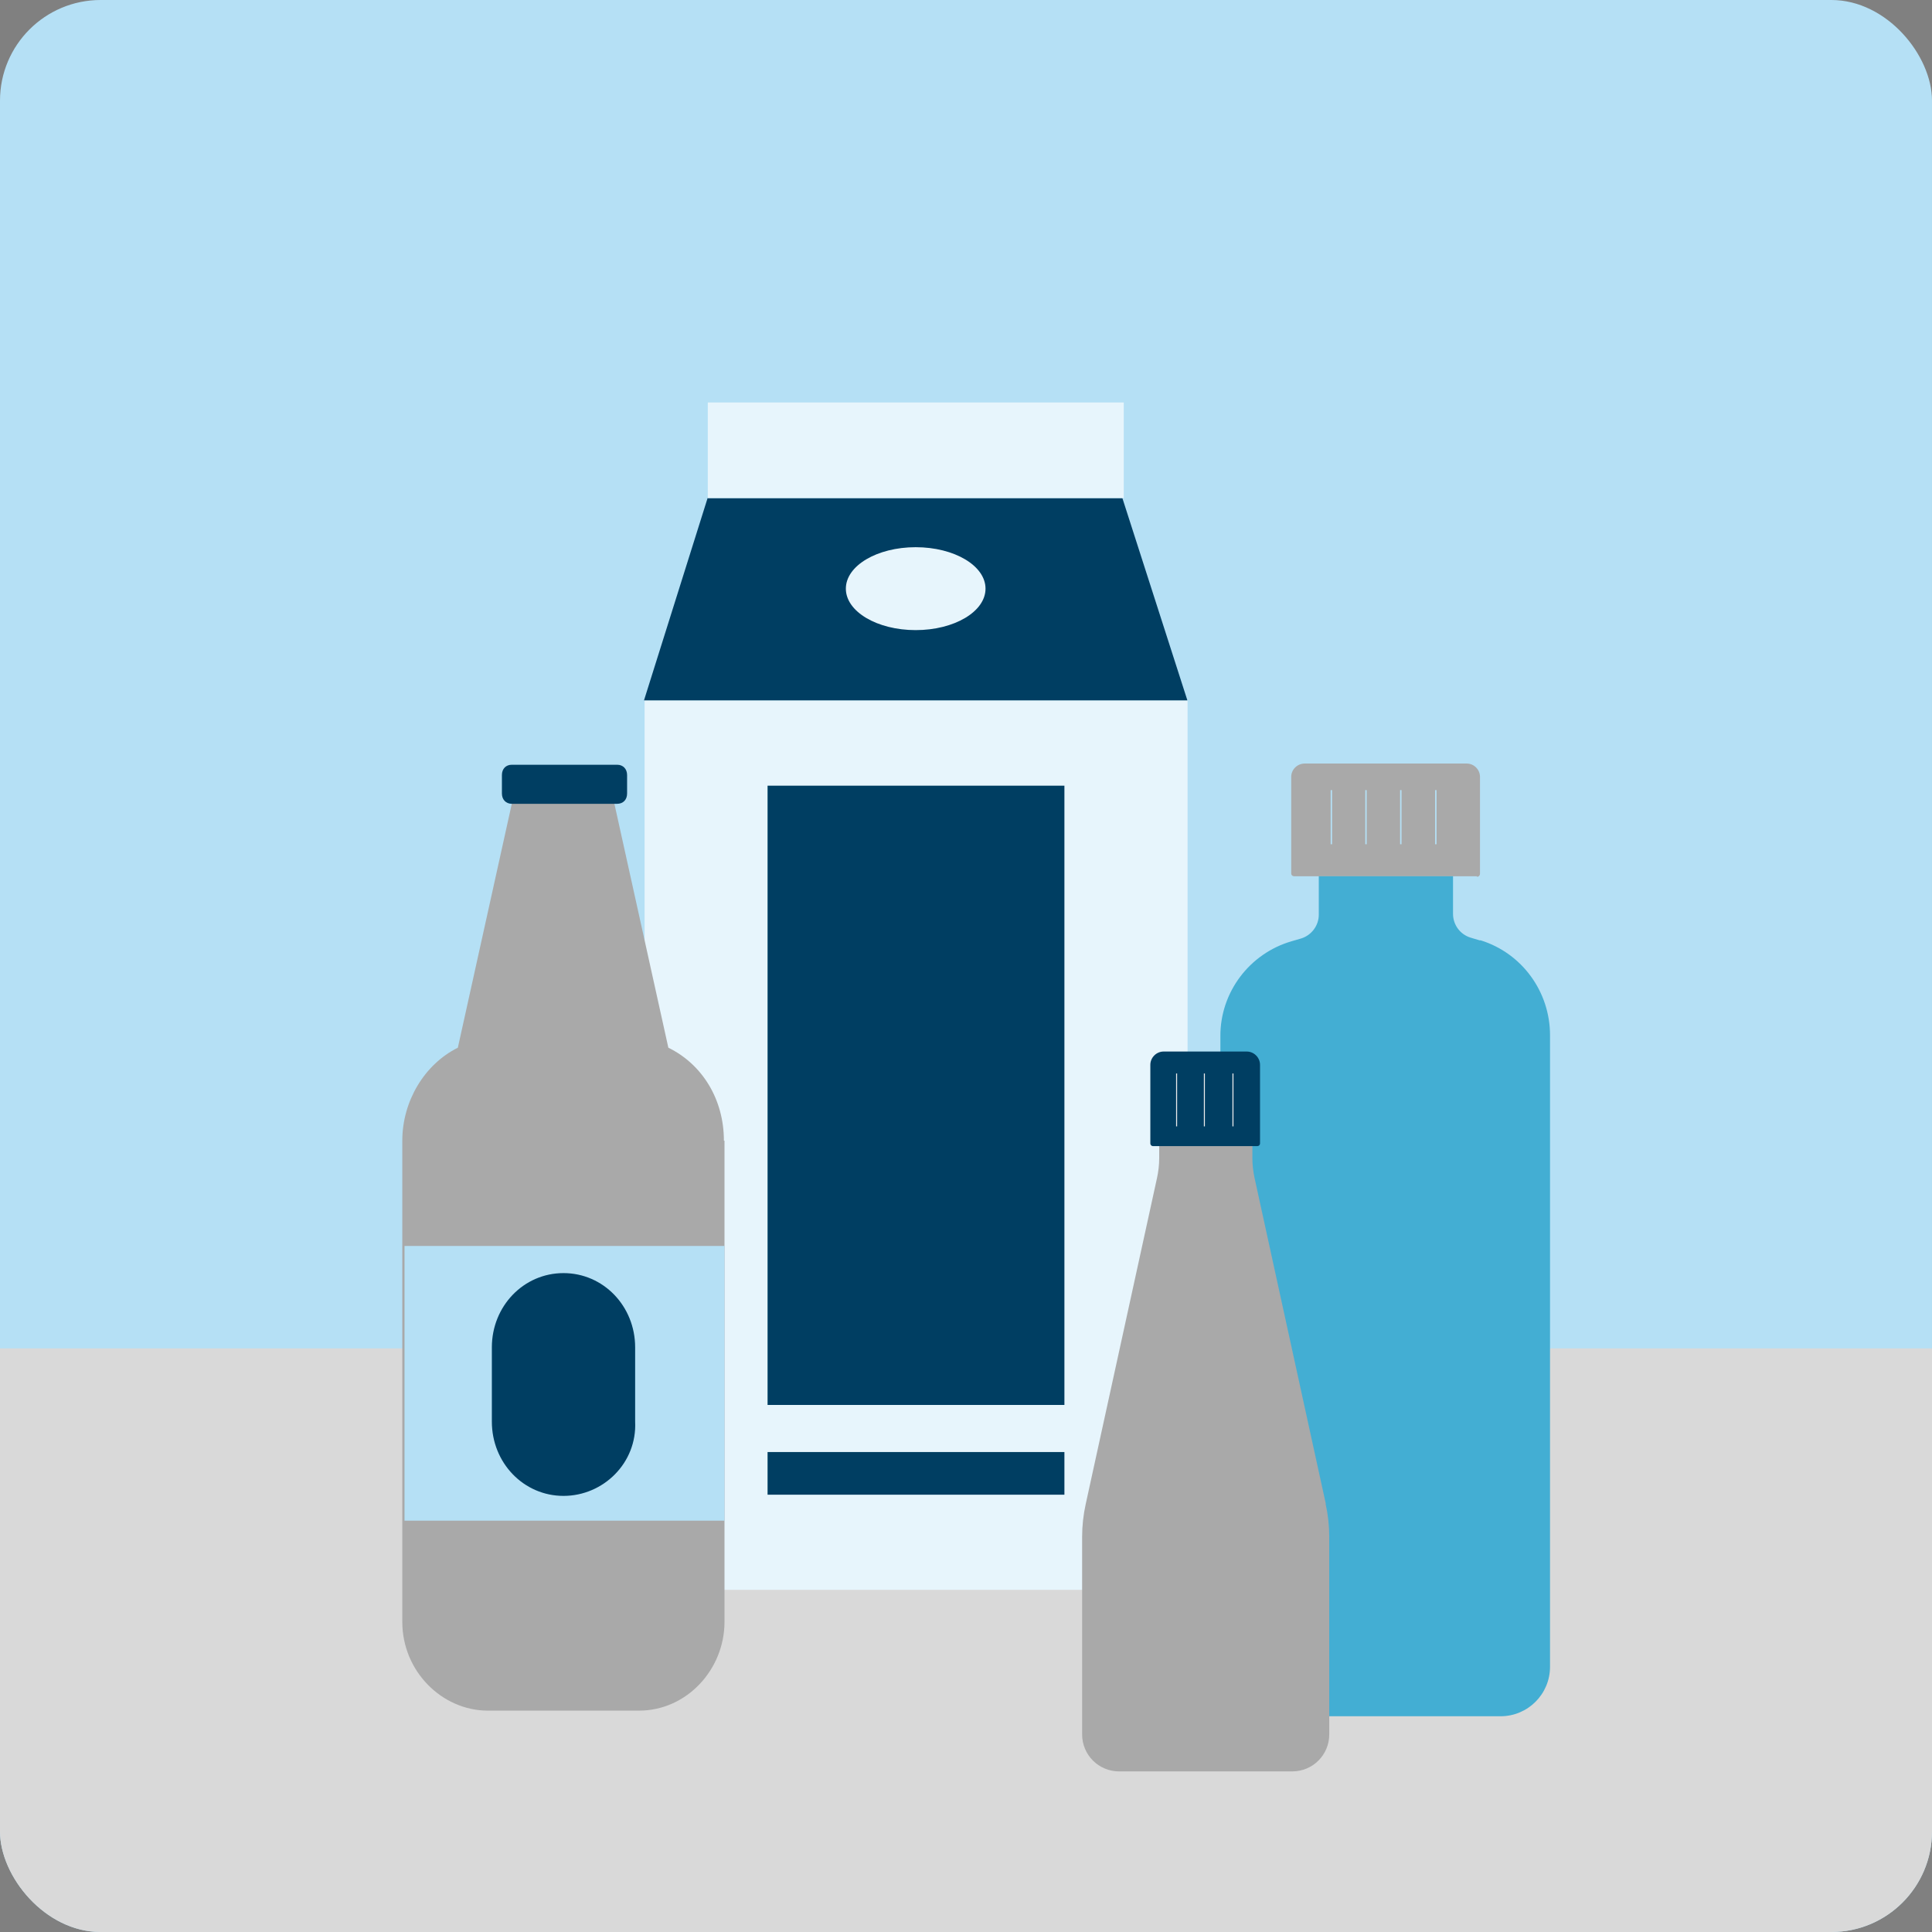
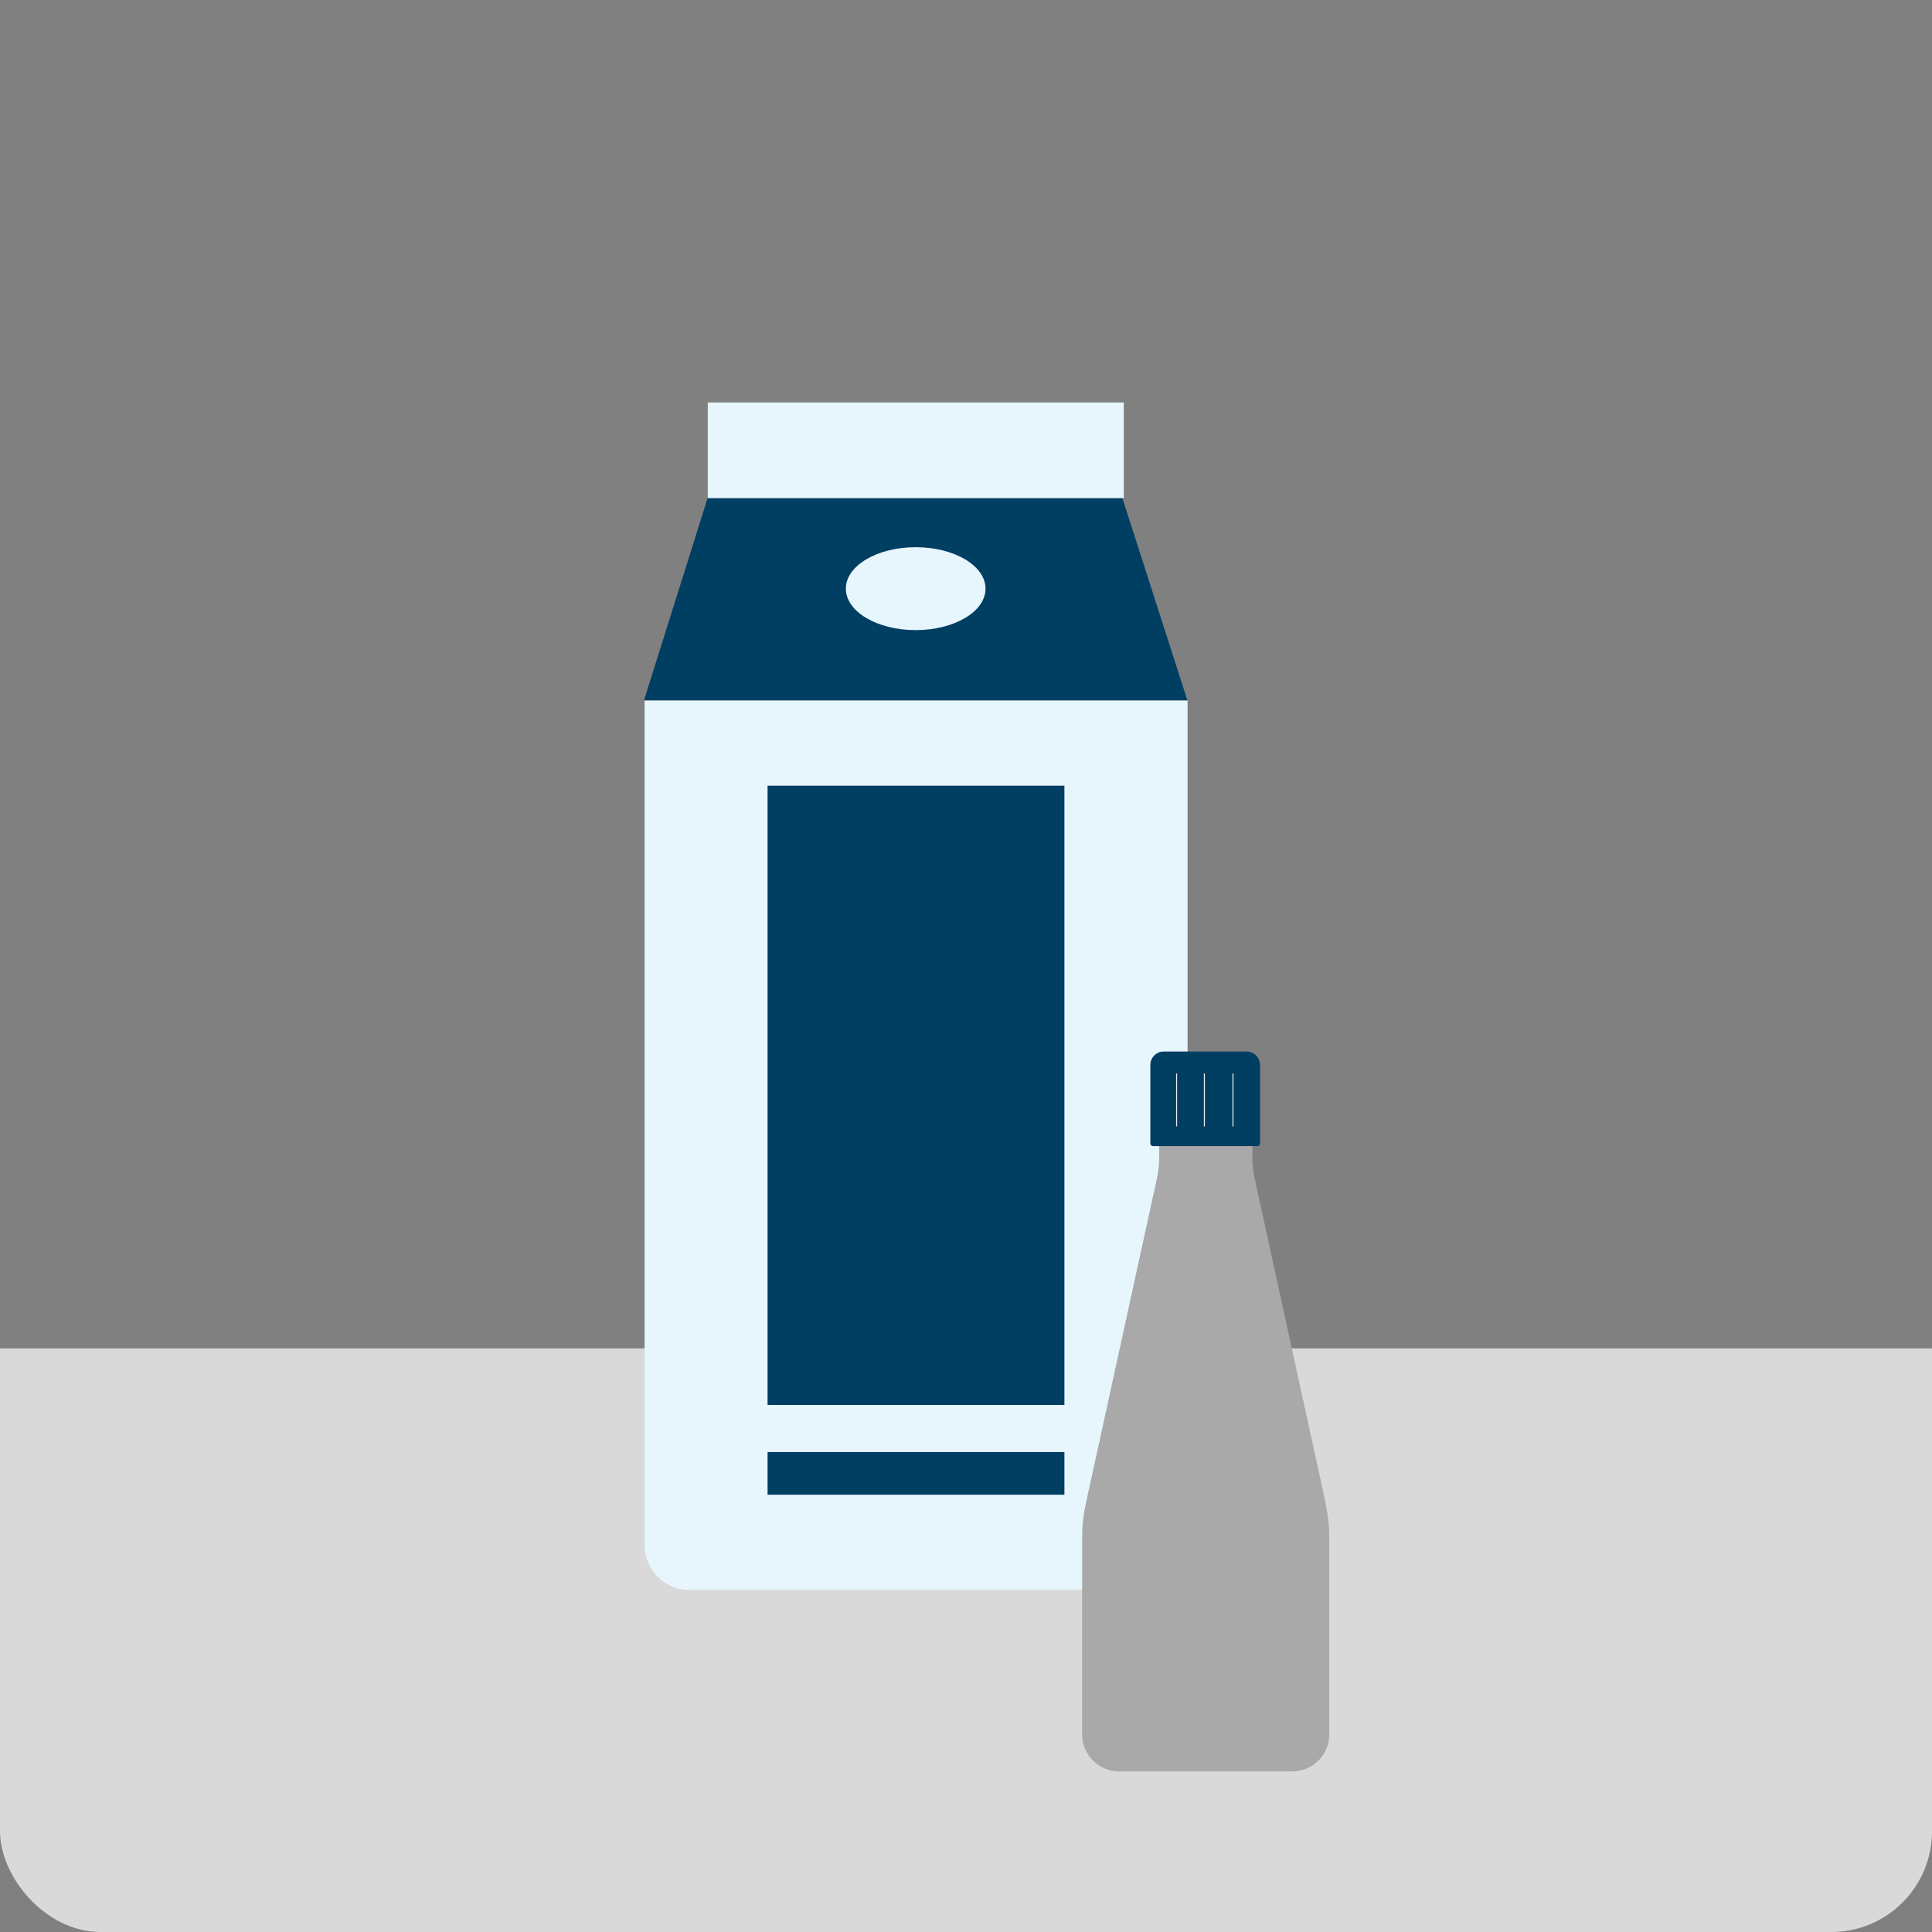
<svg xmlns="http://www.w3.org/2000/svg" id="Layer_1" version="1.1" viewBox="0 0 96 96">
  <rect x="0" y="0" width="96" height="96" fill="#808080" stroke="none" />
  <defs>
    <style>
      .st0 {
        fill: none;
      }

      .st1 {
        fill: #a9a9a9;
      }

      .st2 {
        fill: #43aed3;
      }

      .st3 {
        fill: #d9d9d9;
      }

      .st4 {
        fill: #003e62;
      }

      .st5 {
        clip-path: url(#clippath-1);
      }

      .st6 {
        clip-path: url(#clippath-3);
      }

      .st7 {
        clip-path: url(#clippath-2);
      }

      .st8 {
        fill: #b5e0f5;
      }

      .st9 {
        fill: #ededed;
      }

      .st10 {
        fill: #e7f5fc;
      }

      .st11 {
        clip-path: url(#clippath);
      }
    </style>
    <clipPath id="clippath">
      <rect class="st0" width="96" height="96" rx="5" ry="5" />
    </clipPath>
    <clipPath id="clippath-1">
      <rect class="st0" x="32" y="20" width="27" height="59" />
    </clipPath>
    <clipPath id="clippath-2">
-       <rect class="st0" x="47" y="37" width="30" height="48.29" />
-     </clipPath>
+       </clipPath>
    <clipPath id="clippath-3">
-       <rect class="st0" x="20" y="38" width="16" height="47" />
-     </clipPath>
+       </clipPath>
  </defs>
  <g class="st11">
    <g>
-       <rect class="st8" width="96" height="96" rx="5" ry="5" />
      <rect class="st3" y="67" width="96" height="29" />
      <g class="st5">
        <g>
          <path class="st10" d="M34.22,79h22.57c1.22,0,2.22-1.03,2.22-2.29v-41.91h-26.98v41.93c-.02,1.26.98,2.27,2.2,2.27Z" />
          <path class="st4" d="M35.16,24.75h20.61l3.23,10.05h-27l3.16-10.05h0Z" />
          <path class="st10" d="M55.84,20h-20.67v4.75h20.67v-4.75Z" />
          <path class="st4" d="M52.89,39.04h-14.75v30.77h14.75v-30.77ZM52.89,72.15h-14.75v2.12h14.75v-2.12Z" />
          <path class="st10" d="M45.5,31.31c-1.92,0-3.47-.92-3.47-2.06s1.55-2.06,3.47-2.06,3.47.92,3.47,2.06-1.55,2.06-3.47,2.06Z" />
        </g>
      </g>
      <g class="st7">
        <g>
          <path class="st1" d="M73.38,43.54h-9.08c-.08,0-.14-.06-.14-.14v-4.8c0-.37.31-.66.67-.66h8.05c.36,0,.66.3.66.66v4.81c0,.07-.04.14-.11.15-.02,0-.04,0-.05,0h0Z" />
          <path class="st8" d="M66.19,39.26h-.07v2.69h.07v-2.69Z" />
          <path class="st8" d="M67.91,39.26h-.07v2.69h.07v-2.69Z" />
-           <path class="st8" d="M69.64,39.26h-.07v2.69h.07v-2.69Z" />
          <path class="st8" d="M71.38,39.26h-.07v2.69h.07v-2.69Z" />
-           <path class="st2" d="M73.54,46.73l-.47-.14c-.52-.16-.87-.64-.87-1.18v-1.87h-6.67v1.91c0,.54-.36,1.02-.87,1.18l-.48.14c-2.1.61-3.55,2.54-3.54,4.72v31.33c0,1.36,1.1,2.46,2.46,2.46h11.46c1.36,0,2.46-1.1,2.46-2.46v-31.38c0-2.16-1.39-4.08-3.46-4.72Z" />
+           <path class="st2" d="M73.54,46.73l-.47-.14c-.52-.16-.87-.64-.87-1.18v-1.87h-6.67c0,.54-.36,1.02-.87,1.18l-.48.14c-2.1.61-3.55,2.54-3.54,4.72v31.33c0,1.36,1.1,2.46,2.46,2.46h11.46c1.36,0,2.46-1.1,2.46-2.46v-31.38c0-2.16-1.39-4.08-3.46-4.72Z" />
        </g>
      </g>
      <path class="st1" d="M65.88,74.73l-3.54-16.19c-.07-.33-.11-.66-.11-.99v-1.62h-4.63v1.62c0,.33-.04.67-.11.99l-3.54,16.19c-.12.54-.18,1.09-.18,1.64v9.81c0,1.02.82,1.84,1.84,1.84h8.6c1.02,0,1.84-.82,1.84-1.84v-9.81c0-.55-.06-1.1-.18-1.64Z" />
      <path class="st4" d="M57.82,52.25h4.13c.36,0,.66.3.66.66v3.91c0,.07-.06.13-.13.13h-5.19c-.07,0-.13-.06-.13-.13v-3.91c0-.36.3-.66.66-.66Z" />
      <path class="st9" d="M58.49,53.34h-.05v2.63h.05v-2.63Z" />
      <path class="st9" d="M59.87,53.34h-.05v2.63h.05v-2.63Z" />
      <path class="st9" d="M61.29,53.34h-.05v2.63h.05v-2.63Z" />
      <g class="st6">
        <g>
          <path class="st1" d="M36,56.68v23.91c0,2.36-1.87,4.41-4.25,4.41h-7.51c-2.27,0-4.25-1.95-4.25-4.41v-23.91c0-1.95,1.09-3.79,2.76-4.62l2.86-12.93h4.74l2.86,12.93c1.68.82,2.76,2.56,2.76,4.62" />
          <path class="st4" d="M31.16,39.43c0,.31-.2.51-.49.51h-5.24c-.29,0-.49-.21-.49-.51v-.92c0-.31.2-.51.49-.51h5.24c.29,0,.49.21.49.51v.92Z" />
          <path class="st8" d="M20.1,61.91h15.9v13.65h-15.9v-13.65Z" />
          <path class="st4" d="M28,74.33c-1.98,0-3.56-1.64-3.56-3.69v-3.69c0-2.05,1.58-3.69,3.56-3.69s3.56,1.64,3.56,3.69v3.69c.1,2.05-1.58,3.69-3.56,3.69Z" />
        </g>
      </g>
    </g>
  </g>
</svg>